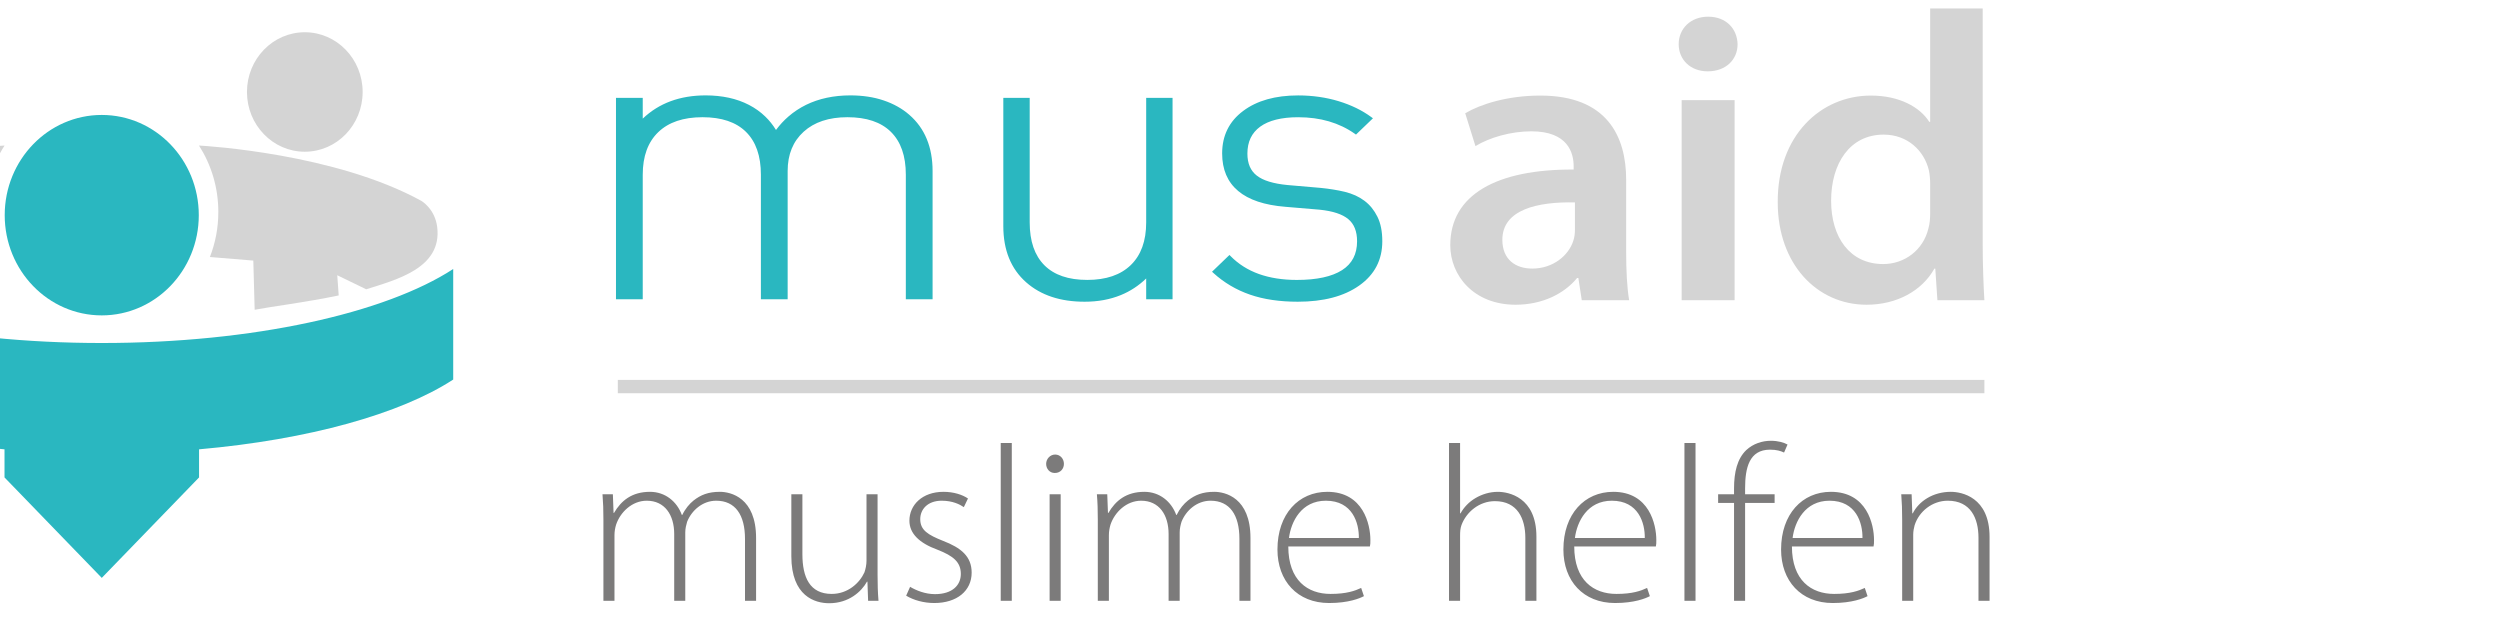
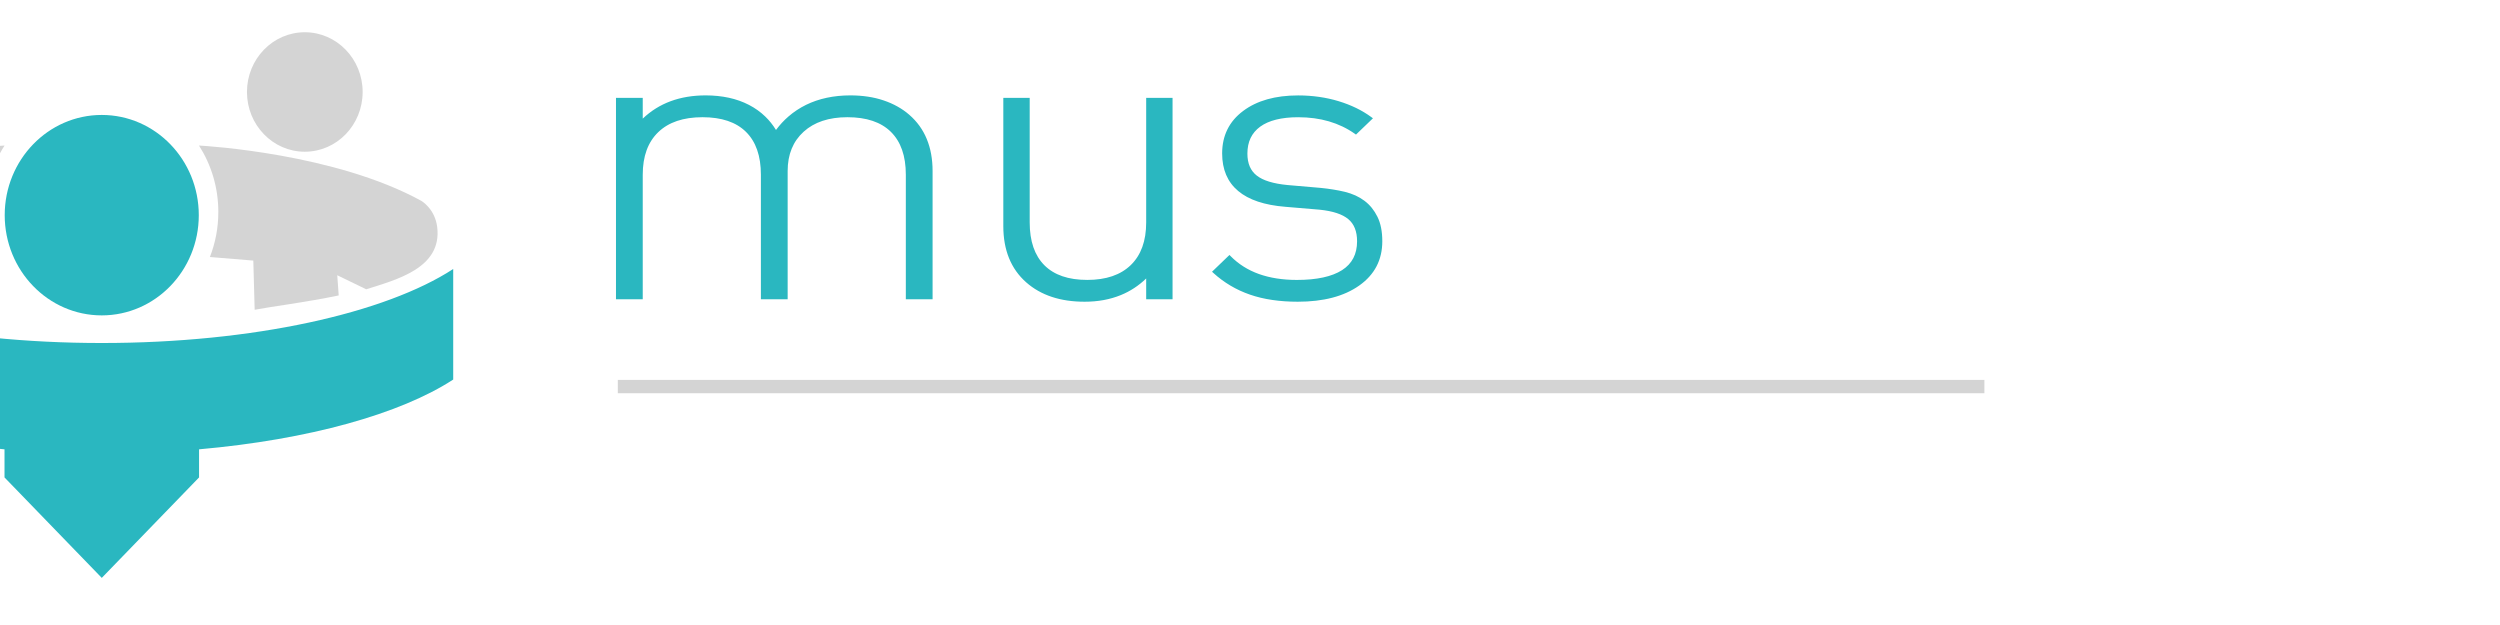
<svg xmlns="http://www.w3.org/2000/svg" width="148" height="37" viewBox="0 0 148 37" fill="none">
  <path fill-rule="evenodd" clip-rule="evenodd" d="M-13.833 13.445C-13.698 12.346 -12.885 11.886 -12.885 11.886C-7.796 9.098 -0.222 8.643 0.27 8.616C-0.454 9.744 -0.875 11.095 -0.875 12.549C-0.875 13.492 -0.698 14.392 -0.376 15.215L-2.946 15.427L-3.026 18.338C-4 18.15 -5.993 17.908 -8.001 17.49L-7.917 16.294L-9.63 17.126C-11.409 16.559 -14.131 15.876 -13.833 13.445ZM25.883 13.445C25.748 12.346 24.935 11.886 24.935 11.886C19.846 9.098 12.271 8.643 11.78 8.616C12.503 9.744 12.925 11.095 12.925 12.549C12.925 13.492 12.748 14.392 12.425 15.215L14.996 15.427L15.076 18.338C16.049 18.15 18.043 17.908 20.051 17.49L19.966 16.294L21.68 17.126C23.458 16.559 26.18 15.876 25.883 13.445ZM18.044 1.909C16.153 1.909 14.62 3.492 14.62 5.445C14.62 7.399 16.153 8.982 18.044 8.982C19.936 8.982 21.468 7.399 21.468 5.445C21.468 3.492 19.936 1.909 18.044 1.909ZM-5.995 1.909C-4.104 1.909 -2.571 3.492 -2.571 5.445C-2.571 7.399 -4.104 8.982 -5.995 8.982C-7.887 8.982 -9.419 7.399 -9.419 5.445C-9.419 3.492 -7.886 1.909 -5.995 1.909Z" fill="#D4D4D4" />
  <path fill-rule="evenodd" clip-rule="evenodd" d="M6.024 6.805C9.196 6.805 11.768 9.462 11.768 12.738C11.768 16.014 9.196 18.671 6.024 18.671C2.851 18.671 0.279 16.014 0.279 12.738C0.279 9.462 2.851 6.805 6.024 6.805Z" fill="#2AB7C0" />
  <path fill-rule="evenodd" clip-rule="evenodd" d="M26.83 22.469C23.711 24.502 18.28 26.026 11.784 26.6V28.264L6.025 34.211L0.267 28.264V26.6C-6.229 26.026 -11.661 24.502 -14.779 22.469V15.925C-10.776 18.535 -2.961 20.306 6.025 20.306C15.012 20.306 22.826 18.534 26.83 15.925V22.469ZM69.415 5.892V17.715H67.854V16.485C67.412 16.913 66.911 17.241 66.352 17.469C65.712 17.731 64.997 17.862 64.208 17.862C63.491 17.862 62.845 17.767 62.269 17.576C61.69 17.384 61.184 17.097 60.751 16.715C59.848 15.917 59.396 14.807 59.396 13.384V5.794H60.958V13.166C60.958 13.723 61.031 14.214 61.177 14.638C61.322 15.058 61.539 15.413 61.827 15.702C62.116 15.991 62.47 16.208 62.89 16.352C63.313 16.498 63.805 16.571 64.366 16.571C65.481 16.571 66.34 16.277 66.945 15.69C67.247 15.396 67.474 15.04 67.625 14.623C67.778 14.202 67.854 13.716 67.854 13.166V5.794H69.415V5.892ZM81.544 12.832C81.736 13.218 81.832 13.702 81.832 14.285C81.832 14.835 81.718 15.329 81.49 15.767C81.261 16.205 80.919 16.585 80.464 16.906C80.012 17.225 79.481 17.465 78.872 17.624C78.266 17.783 77.584 17.862 76.827 17.862C76.291 17.862 75.788 17.827 75.317 17.757C74.846 17.688 74.407 17.583 73.999 17.442C73.593 17.302 73.208 17.125 72.846 16.91C72.483 16.695 72.142 16.442 71.828 16.156L71.752 16.087L72.784 15.094L72.856 15.167C73.318 15.635 73.874 15.986 74.524 16.22C75.178 16.454 75.929 16.572 76.776 16.572C77.368 16.572 77.886 16.523 78.333 16.425C78.776 16.329 79.148 16.185 79.45 15.992C80.042 15.614 80.339 15.045 80.339 14.286C80.339 13.99 80.295 13.732 80.207 13.513C80.121 13.296 79.991 13.117 79.819 12.973L79.818 12.973C79.645 12.827 79.418 12.708 79.137 12.615C78.851 12.52 78.51 12.453 78.115 12.413L76.097 12.243C74.858 12.144 73.926 11.832 73.299 11.306C72.667 10.775 72.351 10.034 72.351 9.08C72.351 8.555 72.455 8.082 72.662 7.663C72.868 7.244 73.178 6.88 73.592 6.57C74.411 5.956 75.497 5.649 76.852 5.649C77.276 5.649 77.688 5.678 78.086 5.735C78.487 5.792 78.874 5.877 79.246 5.99C79.617 6.103 79.964 6.238 80.288 6.395C80.612 6.553 80.911 6.733 81.186 6.935L81.278 7.003L80.274 7.968L80.204 7.918C79.742 7.592 79.231 7.348 78.674 7.185C78.116 7.022 77.509 6.94 76.852 6.94C76.355 6.94 75.919 6.988 75.543 7.082C75.17 7.175 74.856 7.315 74.601 7.5C74.349 7.685 74.161 7.909 74.035 8.172C73.909 8.436 73.846 8.743 73.846 9.093C73.846 9.386 73.893 9.641 73.986 9.859C74.079 10.073 74.217 10.252 74.402 10.396H74.403C74.589 10.542 74.832 10.661 75.133 10.753C75.439 10.847 75.802 10.914 76.222 10.954L78.19 11.124C78.445 11.149 78.691 11.181 78.927 11.22C79.166 11.258 79.395 11.304 79.616 11.357C79.839 11.412 80.048 11.483 80.242 11.571C80.435 11.66 80.613 11.764 80.775 11.886C80.937 12.008 81.083 12.149 81.211 12.307C81.337 12.463 81.448 12.639 81.544 12.832ZM55.209 10.125V17.716H53.625V10.344C53.625 9.785 53.551 9.295 53.402 8.871C53.256 8.452 53.035 8.097 52.742 7.807C52.156 7.228 51.297 6.939 50.167 6.939C49.617 6.939 49.125 7.011 48.693 7.155C48.263 7.298 47.891 7.512 47.576 7.798C47.261 8.083 47.025 8.419 46.867 8.806C46.708 9.194 46.629 9.634 46.629 10.125V17.716H45.045V10.344C45.045 9.785 44.971 9.295 44.822 8.871C44.676 8.452 44.455 8.097 44.162 7.807C43.576 7.228 42.717 6.939 41.587 6.939C41.019 6.939 40.516 7.013 40.08 7.161C39.647 7.307 39.277 7.527 38.971 7.821C38.357 8.41 38.05 9.251 38.05 10.344V17.716H36.466V5.793H38.05V7.023C39.012 6.106 40.254 5.647 41.775 5.647C42.264 5.647 42.723 5.694 43.15 5.787C43.578 5.88 43.973 6.021 44.335 6.208C44.697 6.395 45.02 6.625 45.302 6.898C45.544 7.131 45.756 7.397 45.939 7.694C46.16 7.396 46.406 7.13 46.677 6.896C46.992 6.623 47.34 6.394 47.72 6.206C48.102 6.02 48.51 5.88 48.948 5.787C49.384 5.694 49.848 5.647 50.341 5.647C50.704 5.647 51.05 5.672 51.38 5.722C51.709 5.771 52.02 5.846 52.313 5.946C52.608 6.045 52.882 6.166 53.133 6.307C53.387 6.449 53.618 6.61 53.828 6.794C54.289 7.193 54.635 7.672 54.864 8.229C55.094 8.784 55.209 9.416 55.209 10.125Z" fill="#2AB7C0" />
-   <path d="M114.265 12.64C114.265 12.956 114.24 13.248 114.164 13.515C113.861 14.805 112.749 15.632 111.485 15.632C109.514 15.632 108.402 14.051 108.402 11.886C108.402 9.672 109.514 7.969 111.511 7.969C112.927 7.969 113.912 8.918 114.19 10.086C114.241 10.329 114.266 10.621 114.266 10.864V12.64H114.265ZM114.265 0.501V7.215H114.215C113.659 6.339 112.445 5.658 110.752 5.658C107.794 5.658 105.217 8.018 105.242 11.983C105.242 15.633 107.567 18.04 110.499 18.04C112.294 18.04 113.785 17.213 114.518 15.9H114.569L114.695 17.773H117.475C117.425 16.97 117.375 15.656 117.375 14.44V0.501H114.265ZM101.122 0.988C100.085 0.988 99.378 1.693 99.378 2.618C99.378 3.518 100.06 4.223 101.096 4.223C102.183 4.223 102.865 3.518 102.865 2.618C102.84 1.693 102.183 0.988 101.122 0.988ZM102.689 17.772V5.926H99.554V17.772H102.689ZM93.236 13.613C93.236 13.808 93.211 14.051 93.135 14.27C92.857 15.121 91.947 15.9 90.708 15.9C89.722 15.9 88.939 15.365 88.939 14.197C88.939 12.397 91.037 11.935 93.236 11.983V13.613ZM96.446 17.772C96.319 17.042 96.269 15.996 96.269 14.926V10.645C96.269 8.066 95.132 5.658 91.189 5.658C89.243 5.658 87.65 6.168 86.74 6.704L87.347 8.65C88.181 8.139 89.445 7.774 90.658 7.774C92.832 7.774 93.16 9.064 93.16 9.842V10.037C88.611 10.012 85.856 11.521 85.856 14.513C85.856 16.313 87.246 18.04 89.723 18.04C91.316 18.04 92.605 17.383 93.363 16.459H93.439L93.641 17.773H96.446V17.772Z" fill="#D4D4D4" />
-   <path d="M112.607 35.568H113.262V31.652C113.262 31.455 113.303 31.245 113.344 31.1C113.604 30.272 114.395 29.642 115.31 29.642C116.662 29.642 117.126 30.68 117.126 31.836V35.568H117.782V31.784C117.782 29.419 116.116 29.116 115.488 29.116C114.424 29.116 113.591 29.681 113.236 30.391H113.208L113.168 29.261H112.554C112.594 29.76 112.608 30.193 112.608 30.771V35.568H112.607ZM106.122 31.849C106.245 30.877 106.859 29.642 108.306 29.642C109.89 29.642 110.272 30.969 110.258 31.849H106.122ZM110.914 32.349C110.942 32.23 110.942 32.138 110.942 31.968C110.942 31.061 110.532 29.116 108.389 29.116C106.696 29.116 105.44 30.43 105.44 32.532C105.44 34.385 106.614 35.699 108.498 35.699C109.645 35.699 110.314 35.423 110.559 35.292L110.396 34.806C110.027 34.977 109.536 35.16 108.58 35.16C107.229 35.16 106.082 34.359 106.082 32.349H110.914ZM103.31 35.568V29.773H105.057V29.261H103.31V28.906C103.31 27.697 103.556 26.62 104.784 26.62C105.18 26.62 105.426 26.699 105.617 26.791L105.822 26.317C105.617 26.199 105.262 26.094 104.839 26.094C104.32 26.094 103.788 26.265 103.378 26.646C102.846 27.159 102.655 27.947 102.655 28.919V29.261H101.713V29.774H102.655V35.568H103.31V35.568ZM99.719 35.568H100.375V26.226H99.719V35.568ZM93.235 31.849C93.358 30.877 93.972 29.642 95.419 29.642C97.003 29.642 97.385 30.969 97.371 31.849H93.235ZM98.027 32.349C98.054 32.23 98.054 32.138 98.054 31.968C98.054 31.061 97.645 29.116 95.502 29.116C93.809 29.116 92.553 30.43 92.553 32.532C92.553 34.385 93.727 35.699 95.611 35.699C96.758 35.699 97.426 35.423 97.672 35.292L97.508 34.806C97.14 34.977 96.649 35.16 95.693 35.16C94.342 35.16 93.195 34.359 93.195 32.349H98.027ZM85.781 35.568H86.437V31.718C86.437 31.455 86.451 31.284 86.519 31.087C86.805 30.312 87.57 29.668 88.498 29.668C89.836 29.668 90.3 30.707 90.3 31.836V35.568H90.956V31.771C90.956 29.419 89.29 29.117 88.675 29.117C88.184 29.117 87.734 29.261 87.351 29.485C86.969 29.708 86.655 30.037 86.464 30.391H86.437V26.226H85.781V35.568ZM76.307 31.849C76.43 30.877 77.044 29.642 78.491 29.642C80.075 29.642 80.457 30.969 80.444 31.849H76.307ZM81.099 32.349C81.127 32.23 81.127 32.138 81.127 31.968C81.127 31.061 80.717 29.116 78.574 29.116C76.881 29.116 75.625 30.43 75.625 32.532C75.625 34.385 76.799 35.699 78.683 35.699C79.83 35.699 80.499 35.423 80.744 35.292L80.581 34.806C80.212 34.977 79.721 35.16 78.765 35.16C77.414 35.16 76.267 34.359 76.267 32.349H81.099ZM64.99 35.568H65.646V31.678C65.646 31.455 65.687 31.244 65.741 31.061C65.987 30.325 66.683 29.642 67.557 29.642C68.622 29.642 69.181 30.483 69.181 31.613V35.568H69.837V31.521C69.837 31.285 69.891 31.074 69.946 30.89C70.205 30.233 70.847 29.642 71.666 29.642C72.799 29.642 73.373 30.483 73.373 31.902V35.568H74.028V31.849C74.028 29.458 72.526 29.116 71.884 29.116C71.188 29.116 70.751 29.3 70.328 29.629C70.082 29.826 69.837 30.115 69.659 30.483H69.632C69.346 29.694 68.649 29.116 67.748 29.116C66.669 29.116 66.041 29.642 65.618 30.364H65.591L65.55 29.261H64.936C64.977 29.76 64.99 30.193 64.99 30.771V35.568ZM62.451 28C62.779 28 62.984 27.75 62.984 27.461C62.984 27.159 62.765 26.909 62.465 26.909C62.164 26.909 61.932 27.172 61.932 27.461C61.932 27.751 62.137 28 62.437 28H62.451ZM62.792 35.568V29.261H62.137V35.568H62.792ZM59.243 35.568H59.898V26.226H59.243V35.568ZM53.645 35.265C54.082 35.528 54.683 35.699 55.311 35.699C56.649 35.699 57.522 34.977 57.522 33.899C57.522 32.94 56.894 32.428 55.83 32.02C54.942 31.665 54.478 31.39 54.478 30.733C54.478 30.154 54.915 29.642 55.748 29.642C56.404 29.642 56.827 29.865 57.059 30.023L57.304 29.511C56.977 29.287 56.458 29.116 55.857 29.116C54.587 29.116 53.837 29.905 53.837 30.824C53.837 31.586 54.424 32.151 55.502 32.545C56.444 32.913 56.881 33.281 56.881 33.978C56.881 34.635 56.389 35.173 55.351 35.173C54.764 35.173 54.232 34.95 53.877 34.74L53.645 35.265ZM51.953 29.261H51.297V33.189C51.297 33.439 51.243 33.688 51.174 33.885C50.888 34.516 50.192 35.16 49.236 35.16C47.939 35.16 47.502 34.175 47.502 32.808V29.26H46.847V32.925C46.847 35.303 48.253 35.711 49.086 35.711C50.246 35.711 50.997 35.027 51.324 34.436H51.352L51.392 35.566H52.007C51.966 35.08 51.952 34.581 51.952 34.029V29.261H51.953ZM35.721 35.568H36.377V31.678C36.377 31.455 36.417 31.244 36.473 31.061C36.718 30.325 37.415 29.642 38.288 29.642C39.353 29.642 39.913 30.483 39.913 31.613V35.568H40.568V31.521C40.568 31.285 40.623 31.074 40.677 30.89C40.937 30.233 41.579 29.642 42.398 29.642C43.531 29.642 44.104 30.483 44.104 31.902V35.568H44.76V31.849C44.76 29.458 43.258 29.116 42.616 29.116C41.92 29.116 41.483 29.3 41.06 29.629C40.815 29.826 40.569 30.115 40.392 30.483H40.364C40.078 29.694 39.381 29.116 38.48 29.116C37.401 29.116 36.773 29.642 36.35 30.364H36.323L36.282 29.261H35.668C35.709 29.76 35.722 30.193 35.722 30.771V35.568H35.721Z" fill="#7C7B7B" />
  <path fill-rule="evenodd" clip-rule="evenodd" d="M36.574 22.49H117.476V23.28H36.574V22.49Z" fill="#D4D4D4" />
</svg>